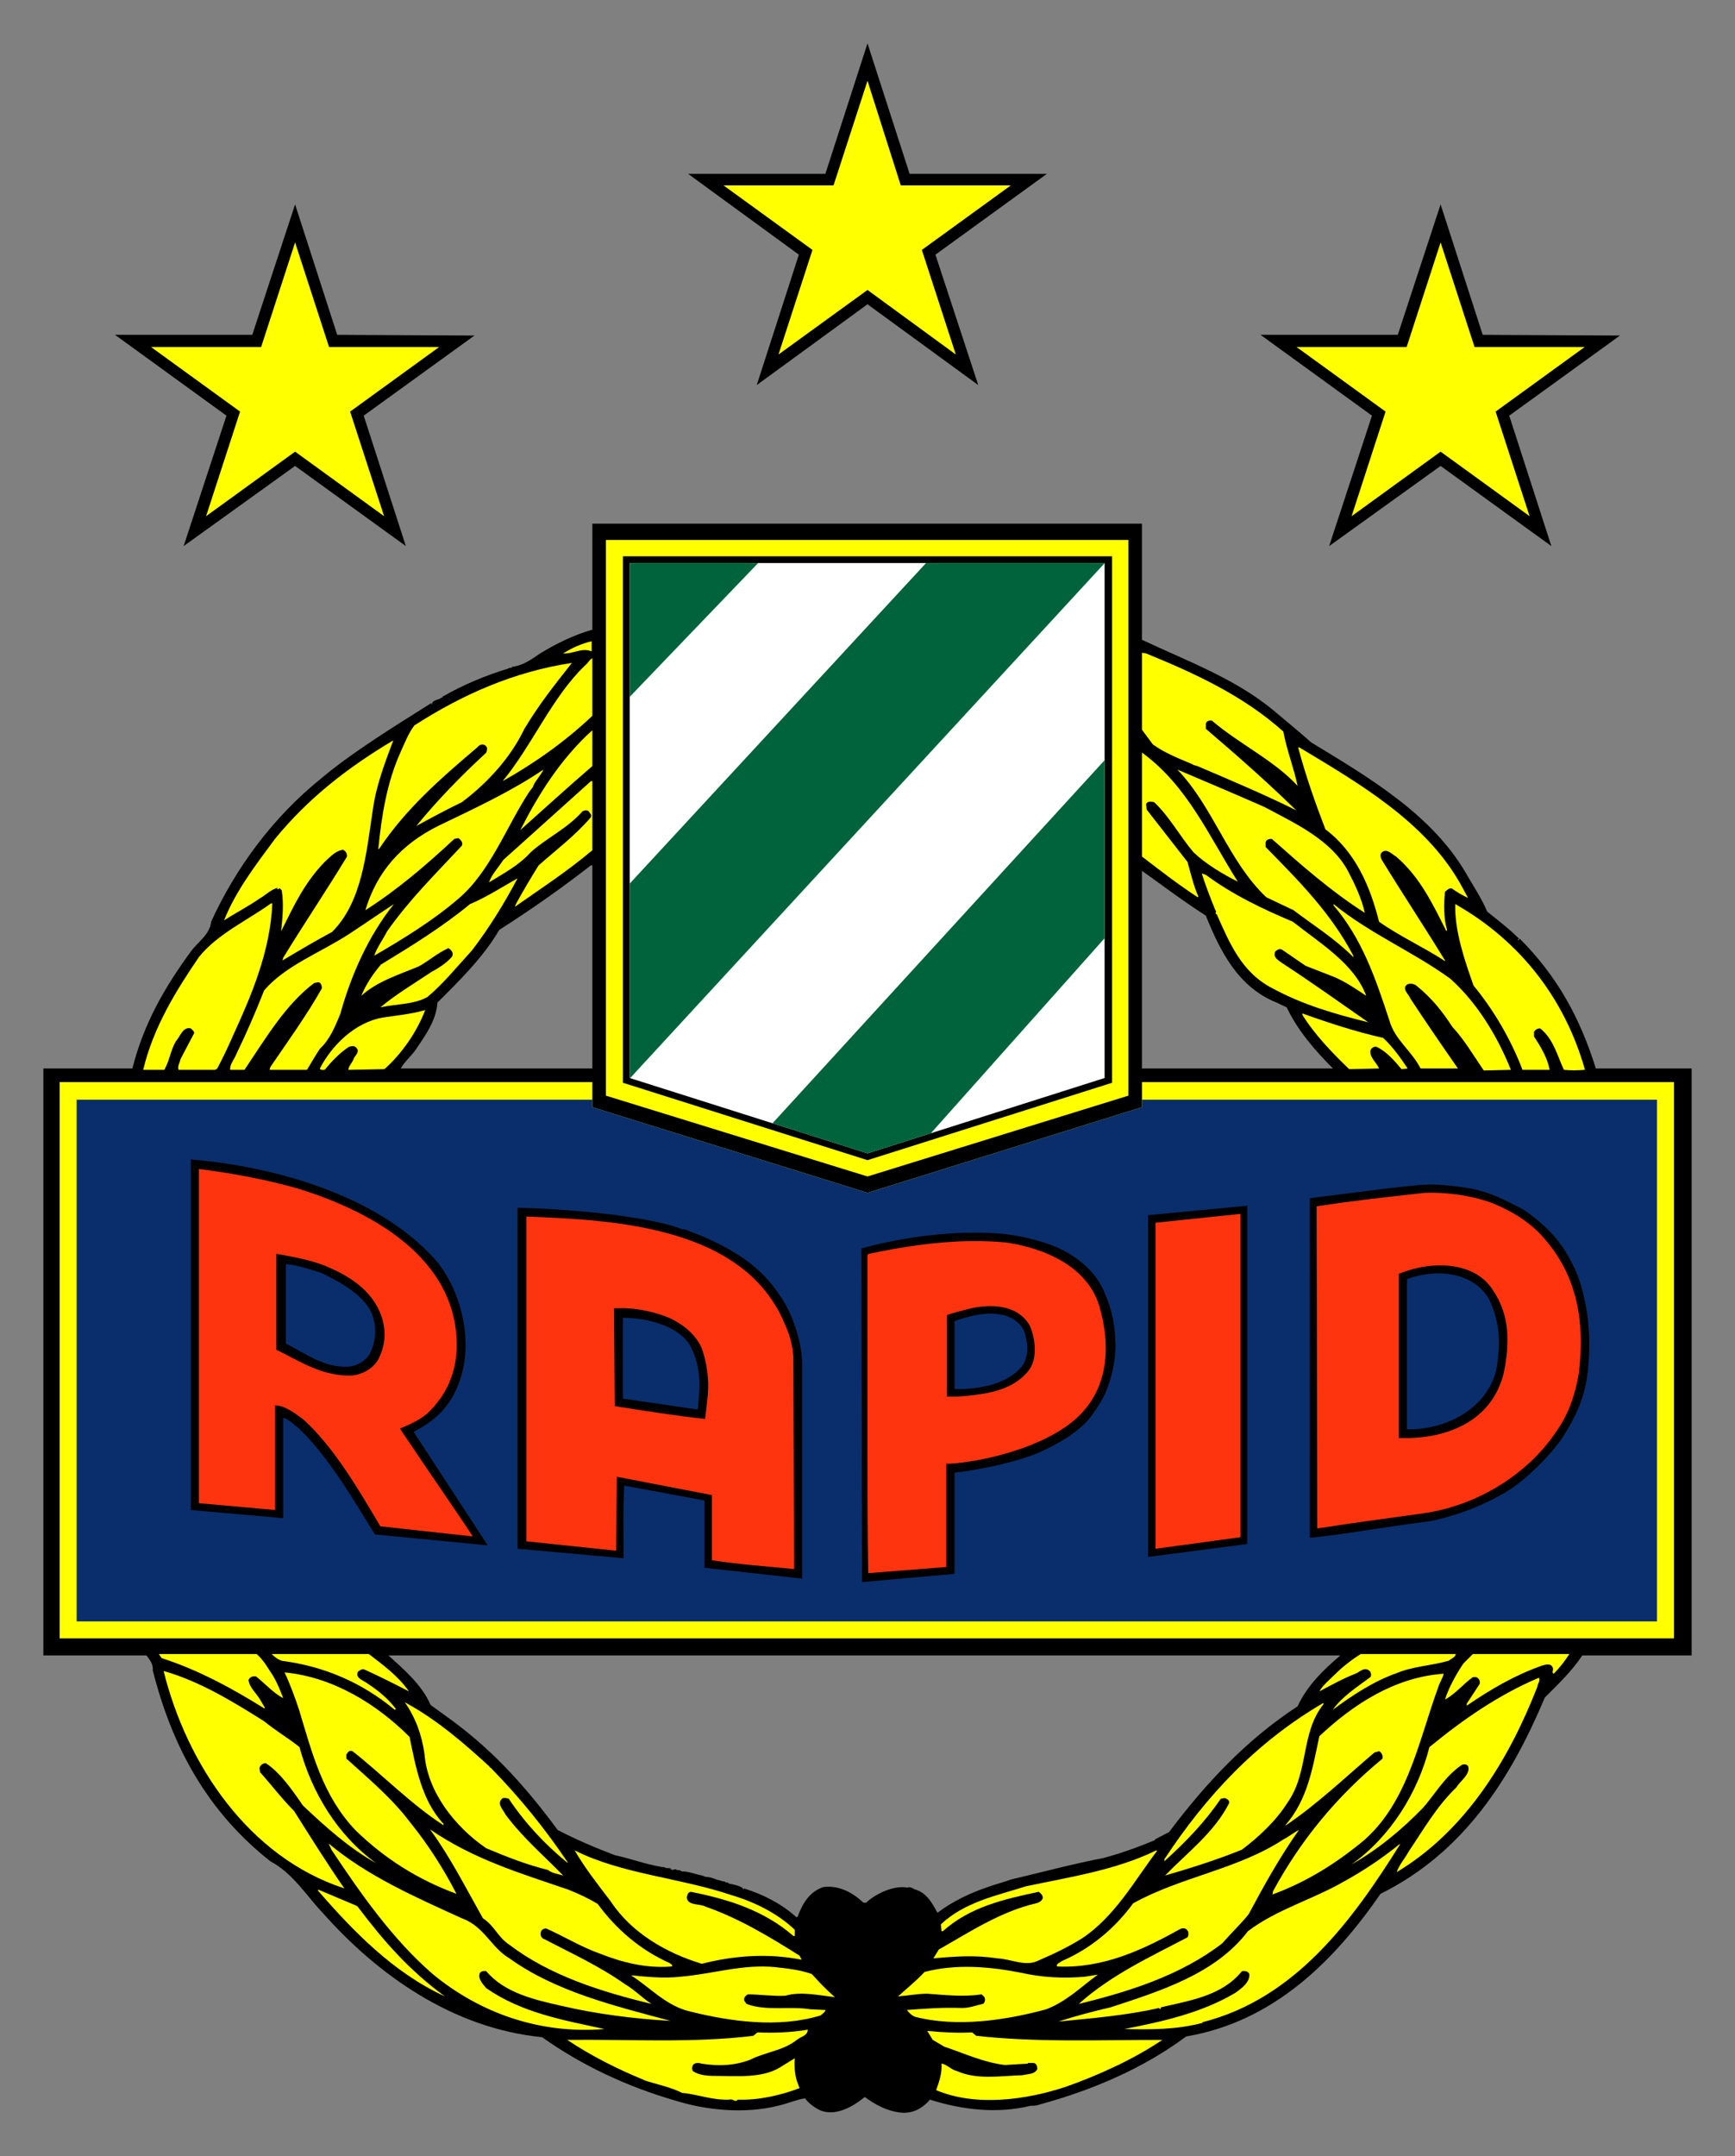
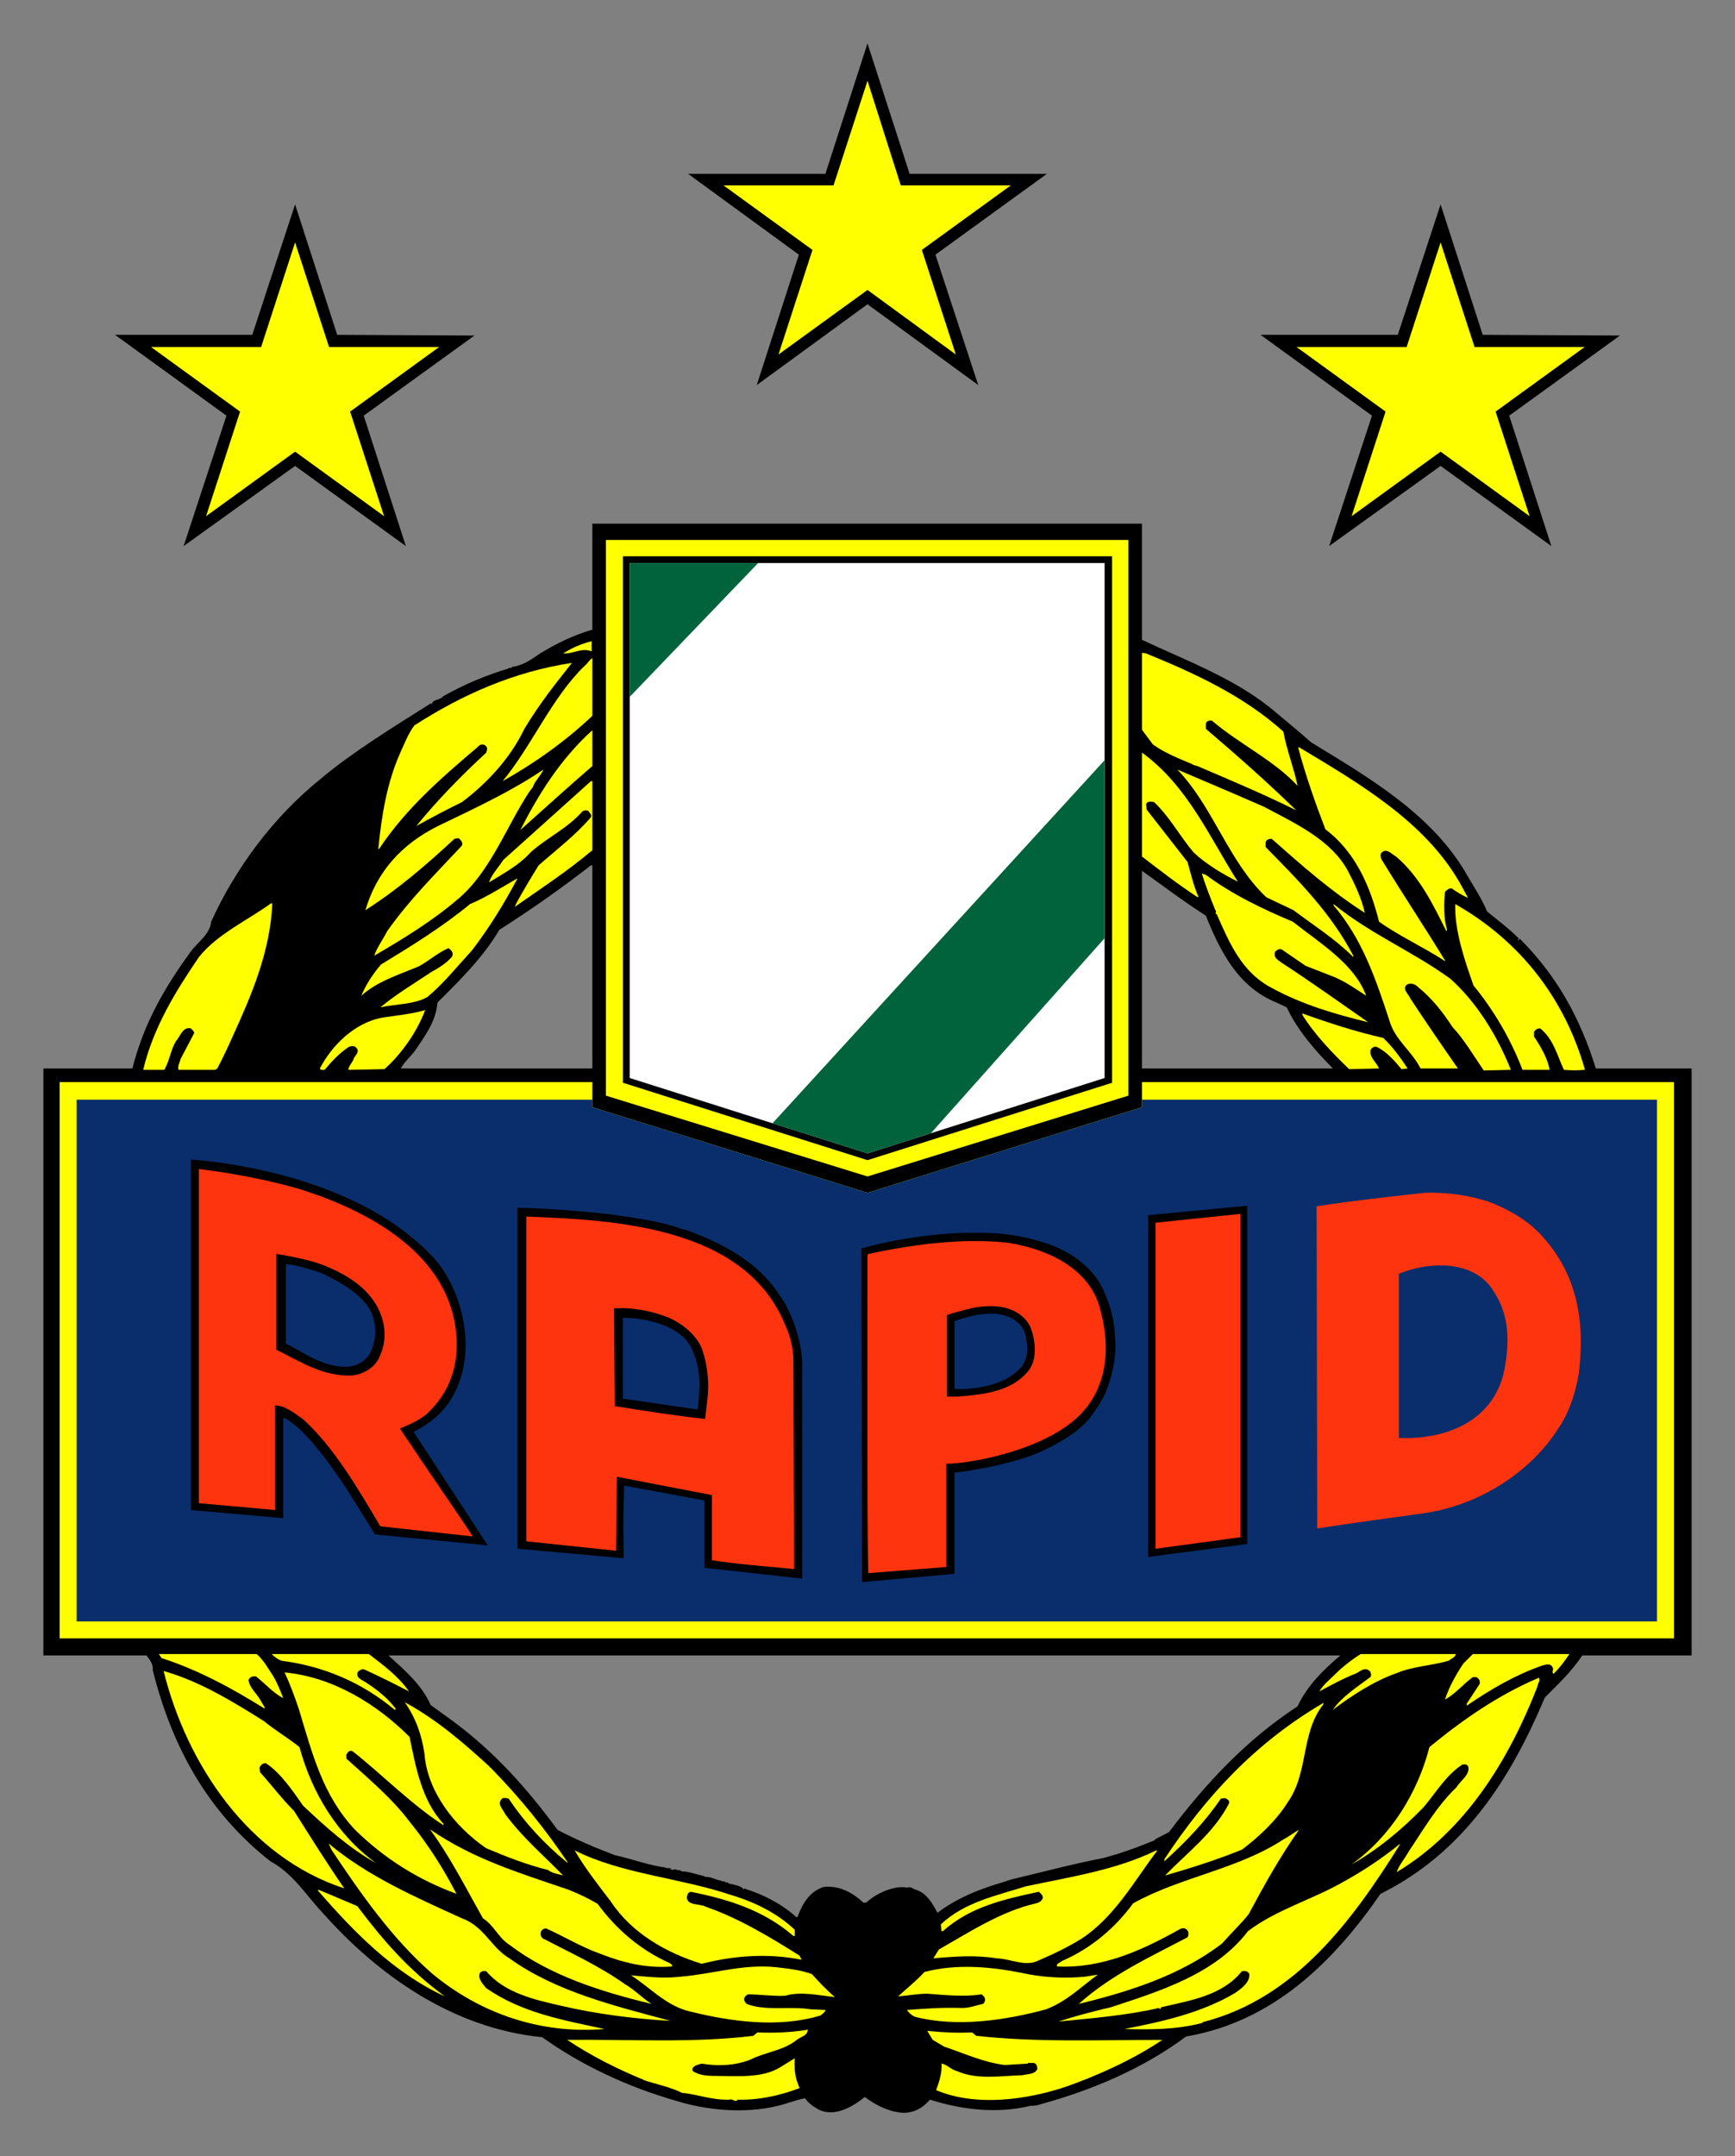
<svg xmlns="http://www.w3.org/2000/svg" version="1.1" width="400" height="497" id="svg3155">
  <rect width="100%" height="100%" fill="#808080" stroke="none" />
  <defs id="defs3462" />
  <g id="g4846">
    <path d="M 136.565,120.699 L 136.565,145.138 C 132.176,146.393 128.107,148.432 124.505,150.629 C 122.472,152.029 120.57,153.427 117.914,153.736 L 118.077,153.9 C 117.922,153.9 117.283,154.06 117.283,153.9 L 117.283,154.063 C 112.12,155.637 106.808,157.81 101.95,160.629 L 102.09,160.792 L 101.786,160.792 C 101.163,161.425 99.589,161.261 99.589,162.357 L 99.449,162.357 C 99.449,162.203 99.449,162.214 99.449,162.054 C 90.984,167.383 81.106,173.462 74.066,179.413 C 62.942,188.343 54.332,200.085 48.682,212.45 C 48.379,215.424 45.714,217.001 43.984,219.343 C 38.031,227.491 33.182,235.793 30.522,246.282 L 10,246.282 L 10,381.584 L 33.794,381.584 C 34.417,382.525 35.379,383.455 35.22,385.019 C 39.768,403.027 48.045,417.749 62.309,429.014 C 67.625,431.834 70.776,437.156 74.533,441.069 C 87.063,455.155 104.301,467.536 124.972,469.574 C 134.219,476.147 144.687,480.998 155.498,484.13 C 162.866,486.472 171.797,487.268 179.315,485.391 C 181.507,484.919 183.564,483.976 185.602,483.662 C 186.385,484.758 187.628,485.689 188.874,486.326 C 192.481,488.044 196.699,485.546 199.369,483.359 C 201.711,485.084 204.533,486.638 207.666,486.957 C 210.485,487.269 212.835,485.845 214.398,483.966 C 221.767,486.323 229.902,487.268 237.584,485.391 C 238.315,485.39 239.046,485.359 239.781,485.064 C 251.848,481.771 263.592,476.761 273.462,469.41 C 293.819,465.959 307.775,451.731 318.268,436.537 C 337.529,426.985 348.323,409.912 356.156,391.28 C 359.13,388.307 362.424,385.18 364.78,381.584 L 390,381.584 L 390,246.282 L 367.912,246.282 C 364.31,234.697 359.006,224.996 350.383,216.376 C 350.223,216.376 350.22,216.839 349.915,216.679 C 349.915,216.525 350.069,216.376 350.219,216.376 C 347.876,214.03 345.358,212.151 342.856,210.114 C 341.761,207.459 340.036,204.778 338.462,202.123 C 330.63,188.024 315.922,179.411 302.281,171.119 C 299.305,168.45 296.182,165.952 293.048,163.292 C 284.276,156.245 273.614,152.33 263.271,147.474 L 263.271,120.699 L 136.565,120.699 z M 136.238,199.46 L 136.565,199.46 L 136.565,246.282 L 92.39,246.282 C 93.167,244.867 94.571,243.631 95.662,242.216 C 97.855,238.924 100.533,235.488 100.851,231.095 C 105.863,226.095 111.342,220.757 115.109,214.343 C 122.468,209.636 129.188,204.933 136.238,199.46 z M 263.271,200.722 C 268.128,204.172 272.819,207.757 277.996,211.049 C 281.288,219.191 285.377,227.5 294.31,231.095 L 296.648,232.193 C 299.159,237.522 303.23,242.207 307.306,246.282 L 263.271,246.282 L 263.271,241.282 L 263.271,200.722 z M 89.562,381.584 L 309.012,381.584 C 304.947,385.026 301.336,388.616 299.149,393.313 C 287.401,400.991 277.996,411.014 269.535,422.285 L 266.263,423.99 L 266.263,424.154 C 262.501,425.723 258.582,427.143 254.506,428.243 C 247.312,429.642 239.626,431.679 233.05,433.242 C 231.331,433.865 229.439,434.349 227.721,434.971 C 223.949,436.227 219.58,438.247 216.127,440.906 C 214.881,438.556 213.474,436.066 210.658,435.439 L 210.798,435.439 C 210.484,435.284 209.705,434.793 209.232,435.112 C 206.253,434.489 202.03,436.383 199.673,438.57 L 199.065,438.57 C 196.554,436.223 193.421,434.508 189.809,434.971 C 186.53,436.072 184.968,438.886 183.873,441.864 C 183.873,441.864 183.545,441.849 183.545,442.004 L 183.545,441.864 C 180.252,438.886 176.023,436.675 171.485,435.275 C 171.326,435.275 171.794,435.587 171.321,435.439 L 171.181,435.275 L 171.321,435.275 C 170.538,434.643 168.985,434.336 168.049,434.177 C 167.89,433.863 167.574,433.873 167.254,433.873 C 167.095,433.564 166.469,433.696 166.156,433.546 L 166.483,433.546 C 164.663,433.243 164.288,432.649 162.556,432.612 C 162.242,432.303 160.841,432.136 160.523,431.981 C 159.9,431.822 158.487,431.373 157.391,431.373 L 157.227,431.373 C 156.755,431.055 156.611,431.046 155.988,431.046 C 155.988,430.732 155.367,430.886 155.054,431.046 L 154.422,430.742 L 154.89,430.742 C 154.598,430.605 153.936,430.58 153.464,430.579 C 153.315,430.26 152.535,430.434 152.225,430.275 C 148.619,429.642 145.342,428.393 141.731,427.612 C 137.192,425.883 133.11,424.163 128.572,421.817 C 121.522,412.26 114.161,403.954 104.451,396.748 C 102.882,395.647 100.85,394.11 99.285,393.009 C 97.248,388.318 93.16,384.866 89.562,381.584 z" id="path3159" style="fill:#000000" />
    <path d="M 131.853,152.799 C 127.788,157.969 124.495,162.043 120.897,167.994 C 117.605,174.882 112.123,180.679 106.479,184.907 C 102.882,186.625 99.44,188.508 95.986,190.385 C 100.844,184.434 106.33,178.796 112.123,173.467 C 112.274,172.845 112.433,172.531 112.123,172.068 C 111.491,171.276 110.554,171.59 110.086,172.222 C 101.621,179.419 93.645,186.312 87.372,195.709 L 87.213,195.709 C 87.995,187.726 89.251,180.36 92.23,173.627 C 93.167,171.59 94.108,169.089 95.524,167.212 C 106.479,160.164 118.387,154.837 131.853,152.799 z" id="path3175" style="fill:#ffff00" />
-     <path d="M 90.666,170.653 C 88.628,176.137 86.749,180.993 85.957,186.625 C 84.398,196.954 83.456,207.921 76.566,214.808 C 72.491,217.004 69.048,219.042 65.132,221.382 L 65.292,220.76 C 70.294,212.612 75.152,205.42 80.004,197.432 C 80.004,196.651 79.7,196.177 79.067,195.859 C 77.189,196.177 76.088,197.591 74.842,198.687 C 70.149,203.538 67.793,208.703 64.818,214.65 C 65.132,211.517 65.441,208.393 64.978,205.42 C 64.978,205.102 64.659,204.943 64.5,204.784 C 64.036,204.784 64.34,205.102 63.877,204.943 L 64.036,204.629 C 62.317,205.102 61.216,206.357 59.801,207.139 C 57.609,208.703 54.326,210.421 51.655,212.149 C 54.326,205.42 58.865,199.469 63.403,193.359 C 71.076,183.966 80.163,176.919 90.666,170.653 z" id="path3179" style="fill:#ffff00" />
    <path d="M 336.585,203.538 L 338.464,206.98 C 337.059,206.357 335.803,205.565 334.707,204.784 C 334.084,204.629 333.461,205.261 333.142,205.565 C 332.829,208.393 332.829,211.676 333.607,214.346 L 333.461,214.65 C 330.328,208.393 327.348,202.129 321.858,197.432 C 320.922,196.954 319.676,195.395 318.575,196.491 C 318.102,196.954 318.261,197.591 318.575,198.214 C 323.273,205.884 328.445,213.713 333.142,221.382 L 333.142,221.542 C 328.13,218.26 322.8,215.904 317.942,212.458 C 315.92,204.479 312.626,196.491 305.571,191.162 C 303.22,185.067 301.023,178.796 299.303,172.372 L 299.463,172.222 C 313.249,180.52 328.445,189.285 336.585,203.538 z" id="path3183" style="fill:#ffff00" />
    <path d="M 122.935,181.142 L 122.935,181.297 L 121.994,182.551 C 116.663,190.699 113.066,200.874 105.697,207.139 C 99.903,212.149 93.012,216.372 86.276,220.287 C 86.899,218.409 88.314,216.532 89.251,214.65 C 94.581,207.139 100.222,201.651 106.479,194.923 C 106.798,194.3 106.33,193.672 105.697,193.2 L 104.76,193.359 C 98.184,199.469 91.607,205.102 84.239,209.798 C 86.899,200.874 92.544,194.613 100.998,190.385 C 109.454,186.312 117.923,182.397 125.277,177.387 C 124.654,178.796 123.559,179.738 122.935,181.142 z" id="path3187" style="fill:#ffff00" />
    <path d="M 291.472,185.993 C 298.521,189.763 306.828,193.518 310.743,200.715 C 312.308,203.688 313.881,206.98 314.659,210.421 C 306.828,205.42 300.096,199.469 293.2,193.359 C 292.567,193.359 291.944,193.518 291.786,194.141 L 291.786,195.236 C 299.463,203.066 306.828,210.421 311.994,220.287 L 311.994,220.6 C 307.769,216.372 302.756,213.249 298.208,209.798 L 291.944,206.82 C 283.177,198.528 279.724,185.993 271.429,177.387 C 277.697,180.052 284.736,183.029 291.472,185.993 z" id="path3191" style="fill:#ffff00" />
    <path d="M 278.006,201.651 C 284.113,206.198 291.008,209.489 298.058,212.458 C 304.171,217.309 312.308,222.174 314.968,229.53 C 312.626,227.967 310.11,226.238 307.45,225.138 L 301.023,222.638 L 295.548,218.882 C 294.925,218.564 294.302,219.042 293.983,219.346 C 293.509,220.76 294.606,221.233 295.388,221.856 C 302.125,226.238 308.71,230.944 315.442,235.636 C 307.769,233.759 300.255,231.563 293.36,227.807 C 286.31,224.201 283.491,217.468 280.516,210.735 C 279.883,210.58 280.67,210.112 280.197,209.798 C 279.102,207.139 277.846,203.847 277.063,201.347 L 278.006,201.651 z" id="path3195" style="fill:#ffff00" />
    <path d="M 119.323,202.443 C 116.348,208.076 112.906,213.713 108.831,219.042 C 105.383,222.796 102.254,226.711 98.497,229.844 C 95.363,231.563 91.289,231.409 87.691,232.19 C 91.289,229.212 95.204,226.871 99.44,224.052 C 101.158,223.116 102.882,222.015 104.138,220.6 C 104.76,219.664 103.977,218.882 103.355,218.564 C 100.844,219.664 98.806,221.542 96.46,222.796 C 91.912,224.674 86.899,226.238 83.297,229.53 C 84.398,226.871 85.957,224.515 87.836,222.324 C 95.046,217.941 102.1,213.554 108.357,208.393 C 112.123,206.82 115.726,204.479 119.323,202.443 z" id="path3199" style="fill:#ffff00" />
    <path d="M 62.781,208.235 C 62.317,219.346 57.923,229.53 53.693,238.774 C 52.593,241.274 51.346,243.933 50.091,246.285 L 49.618,246.602 L 41.163,246.602 C 40.845,245.811 41.477,244.869 41.636,244.088 L 44.761,238.137 C 44.761,237.673 44.297,237.36 43.983,237.041 C 42.1,236.578 41.477,239.077 40.539,240.019 C 39.284,242.21 39.125,244.406 37.879,246.602 L 33.012,246.602 C 35.369,236.736 40.539,228.43 45.861,220.6 C 50.091,215.287 57.3,211.995 62.462,208.235 L 62.781,208.235 z" id="path3203" style="fill:#ffff00" />
-     <path d="M 90.815,208.393 C 85.021,215.59 80.946,224.674 78.444,233.759 C 77.189,236.736 76.088,239.55 73.747,241.747 C 72.809,243.152 71.709,245.029 70.772,246.602 L 62.158,246.602 L 62.317,245.965 C 66.378,240.019 70.772,233.918 74.209,227.807 C 74.209,227.334 74.064,226.552 73.432,226.398 L 72.491,226.552 C 65.915,231.409 61.216,239.391 56.364,246.602 L 53.07,246.602 C 52.911,245.348 54.007,244.246 54.475,242.992 C 56.827,238.137 58.865,233.445 60.902,228.271 C 65.915,222.479 73.747,219.664 80.482,215.287 C 84.079,212.931 87.213,210.735 90.815,208.393 z" id="path3207" style="fill:#ffff00" />
    <path d="M 365.412,246.602 C 363.534,246.747 362.12,246.747 360.555,246.602 C 358.996,243.31 358.203,239.55 355.079,237.041 C 354.447,237.041 353.967,237.36 353.664,237.832 L 353.664,238.918 C 355.224,241.274 356.797,243.933 357.261,246.602 L 351.003,246.602 C 348.333,239.55 344.258,232.663 339.719,227.175 C 337.682,221.382 335.34,214.65 335.499,208.393 C 350.685,217.004 360.863,230.466 365.412,246.602 z" id="path3211" style="fill:#ffff00" />
    <path d="M 334.388,225.616 C 340.501,231.089 345.209,238.774 348.333,246.602 L 342.076,246.747 C 339.719,243.31 337.522,239.55 334.866,236.736 C 332.519,233.126 330.168,230.152 326.716,227.334 C 326.252,226.871 325.311,226.552 324.528,226.871 C 322.959,227.807 324.837,229.212 325.151,230.152 C 328.753,235.636 332.519,241.114 336.122,246.285 L 327.498,246.285 C 325.47,242.21 321.554,239.71 320.299,235.163 C 317.165,225.616 314.027,216.372 307.45,208.703 L 307.45,208.393 C 315.92,215.287 325.774,219.346 334.388,225.616 z" id="path3215" style="fill:#ffff00" />
    <path d="M 98.024,232.822 C 96.146,237.832 92.544,242.992 88.628,246.443 L 80.323,246.602 C 80.323,245.662 81.264,245.029 81.578,243.933 C 81.898,243.31 82.984,242.37 82.201,241.588 C 81.737,240.955 81.105,241.114 80.482,241.274 C 78.285,242.683 76.407,244.721 74.842,246.602 C 74.529,246.602 73.906,246.747 73.747,246.285 C 76.407,241.114 81.737,235.636 88.314,234.54 C 91.289,234.067 94.89,233.759 98.024,232.822 z" id="path3219" style="fill:#ffff00" />
    <path d="M 318.884,239.237 C 321.08,241.274 322.959,243.933 324.528,246.285 L 323.119,246.443 C 321.554,244.566 319.676,242.37 317.32,241.274 C 316.697,241.114 315.92,241.747 315.92,242.37 C 315.92,243.933 317.32,244.869 317.942,246.285 L 311.052,246.443 C 307.136,242.683 303.07,238.455 300.255,233.918 L 300.255,233.599 C 306.353,235.796 312.626,237.832 318.884,239.237 z" id="path3223" style="fill:#ffff00" />
    <path d="M 335.644,381.254 C 335.499,382.036 334.548,382.355 333.925,382.818 C 330.168,383.914 325.774,384.073 322.018,385.647 C 316.697,387.524 311.685,390.806 307.296,394.098 C 309.332,391.12 312.78,388.928 315.92,386.583 C 316.223,386.269 316.064,385.647 315.92,385.328 C 314.659,383.914 313.404,385.488 312.467,385.796 C 309.647,386.892 306.828,388.46 304.171,389.865 C 305.098,388.306 306.353,387.365 307.769,385.951 C 309.487,384.232 311.685,382.514 313.722,381.254 C 320.922,381.254 328.29,381.254 335.644,381.254 z" id="path3227" style="fill:#ffff00" />
    <path d="M 59.178,381.254 C 60.902,382.818 61.684,384.392 62.94,386.269 C 63.877,387.829 64.659,389.707 65.292,391.439 C 62.94,390.184 61.216,388.147 59.024,386.424 C 58.242,386.269 57.609,386.583 57.3,387.206 C 57.45,388.928 59.024,390.184 59.96,391.743 L 61.061,393.625 L 60.902,393.78 C 53.384,389.083 45.552,384.855 37.247,382.196 L 36.624,381.254 L 59.178,381.254 z" id="path3231" style="fill:#ffff00" />
    <path d="M 85.021,381.254 C 88.314,383.76 91.912,386.424 94.267,389.865 C 90.975,388.147 87.532,386.424 84.079,384.855 C 83.456,384.546 82.984,385.014 82.52,385.328 C 81.898,386.733 83.456,387.206 84.398,387.829 C 87.058,389.562 89.41,391.439 91.289,393.939 L 90.975,394.098 C 83.456,387.829 74.687,384.073 64.978,382.818 C 64.036,382.514 63.254,381.876 62.621,381.254 L 85.021,381.254 z" id="path3235" style="fill:#ffff00" />
    <path d="M 361.81,381.254 C 360.714,382.978 359.458,384.546 358.203,385.796 C 357.58,385.488 358.362,384.855 357.893,384.232 C 357.421,383.292 356.165,383.76 355.542,383.914 C 349.269,386.11 343.635,389.402 338.16,393.157 L 338.16,392.685 L 341.134,388.147 C 341.284,387.365 340.975,386.892 340.352,386.583 L 339.56,386.583 C 337.368,388.147 335.499,390.488 333.142,391.743 C 334.084,388.77 335.803,385.796 337.368,383.45 L 339.56,381.254 L 361.81,381.254 z" id="path3239" style="fill:#ffff00" />
    <path d="M 60.902,396.758 C 63.563,398.949 66.537,400.672 69.048,402.71 C 71.868,413.193 77.821,423.059 86.749,429.488 C 80.323,425.877 75.152,421.181 69.83,416.171 C 67.479,412.73 64.659,408.656 61.366,406.464 C 60.584,406.305 59.96,406.938 59.801,407.56 L 59.96,408.502 C 62.621,411.475 64.978,414.607 67.793,417.426 C 71.549,423.377 75.465,429.632 79.381,435.28 C 57.3,428.074 43.041,406.624 37.72,385.169 C 46.021,387.524 53.693,392.221 60.902,396.758 z" id="path3243" style="fill:#ffff00" />
    <path d="M 94.422,400.354 C 95.828,407.247 97.242,415.076 102.254,420.405 L 102.254,420.719 C 94.89,416.012 87.691,408.656 81.264,403.646 C 80.482,403.332 80.163,403.964 79.859,404.428 L 79.859,405.364 C 84.871,409.911 90.352,414.453 94.581,420.085 C 98.647,425.095 102.254,430.734 105.234,436.526 C 96.306,433.243 88.628,428.387 81.898,421.813 C 74.37,413.831 72.027,404.269 68.893,393.939 C 67.952,391.12 66.856,388.147 65.601,385.488 C 76.88,386.583 86.899,392.843 94.422,400.354 z" id="path3247" style="fill:#ffff00" />
-     <path d="M 332.829,385.796 C 332.67,386.733 331.887,387.829 331.573,388.928 C 326.875,401.768 324.374,416.803 312.78,425.559 C 306.828,430.265 300.56,434.025 293.36,436.68 L 293.509,435.903 C 299.778,424.313 308.087,414.134 318.734,405.364 C 318.884,404.746 318.575,403.964 317.942,403.646 L 316.856,403.964 C 310.429,409.438 303.693,415.866 296.484,420.719 L 296.339,420.719 C 301.502,414.767 302.597,407.56 304.171,400.204 C 311.994,392.843 321.554,386.583 332.829,385.796 z" id="path3251" style="fill:#ffff00" />
    <path d="M 354.447,388.77 C 348.025,405.219 338.16,421.813 322.018,431.525 C 322.491,429.951 323.896,428.387 324.837,426.669 C 328.13,421.813 331.105,416.485 335.803,411.947 C 336.585,410.538 339.096,408.975 338.464,407.097 C 338.16,406.624 337.522,406.624 337.059,406.778 C 333.142,409.438 331.105,413.193 328.13,416.644 C 323.273,421.658 317.638,426.352 311.525,429.792 C 320.602,423.377 326.875,413.193 329.546,402.71 C 337.368,396.29 345.514,390.647 354.76,386.733 C 355.224,387.365 354.447,388.147 354.447,388.77 z" id="path3255" style="fill:#ffff00" />
    <path d="M 112.906,407.247 C 112.746,407.401 113.215,407.401 113.37,407.72 C 119.956,414.453 125.755,421.658 130.917,429.329 L 130.767,429.329 C 125.596,425.095 121.057,420.245 117.286,414.607 C 116.822,414.453 116.039,414.294 115.726,414.607 C 114.471,415.866 116.039,417.112 116.508,418.208 C 120.579,423.696 125.437,427.765 129.826,432.303 C 128.888,431.989 127.315,431.83 126.378,431.048 C 121.361,429.792 116.982,428.074 112.123,426.037 C 104.76,421.022 98.497,412.879 97.865,404.269 C 97.242,399.89 95.828,395.976 93.326,392.375 C 100.844,396.439 107.271,402.082 112.906,407.247 z" id="path3259" style="fill:#ffff00" />
    <path d="M 305.098,392.843 C 299.778,399.572 301.815,408.502 296.802,415.549 C 294.143,419.777 290.067,423.537 286.31,426.352 C 280.516,428.697 274.562,430.584 268.609,432.303 C 273.78,426.974 279.883,422.435 283.331,415.707 C 283.64,414.927 282.698,414.607 282.395,414.453 L 281.443,414.607 C 277.846,419.926 273.307,424.633 268.449,429.009 L 268.449,428.547 C 278.16,413.831 289.594,401.609 305.098,392.525 L 305.098,392.843 z" id="path3263" style="fill:#ffff00" />
    <path d="M 131.071,435.584 C 133.428,436.526 135.779,437.622 137.808,438.876 C 142.042,444.668 147.677,449.524 154.413,452.498 C 154.567,452.656 155.199,452.976 154.885,453.279 C 148.932,453.757 143.451,452.342 138.28,450.306 C 133.891,448.742 130.135,446.392 125.91,444.509 C 125.277,444.509 124.814,444.828 124.654,445.45 C 124.495,446.241 124.963,446.864 125.596,447.024 C 131.55,450.157 138.126,453.13 144.075,457.353 C 146.271,458.608 147.991,460.486 150.187,461.9 C 138.44,459.071 126.692,455.316 117.445,448.279 C 114.784,446.546 114.007,443.892 111.336,442.168 C 107.271,434.962 103.819,428.074 99.12,421.658 C 109.149,428.547 119.642,431.68 131.071,435.584 z" id="path3267" style="fill:#ffff00" />
    <path d="M 299.463,421.813 C 295.229,427.765 291.472,434.498 287.87,441.232 C 285.992,443.573 283.954,445.45 281.761,447.96 C 272.206,455.316 260.304,459.071 248.71,461.9 C 256.229,455.157 265.156,451.093 273.78,446.546 C 274.089,446.082 274.089,445.136 273.621,444.828 C 273.148,444.205 272.206,444.509 271.743,444.828 C 263.278,449.524 254.2,453.757 243.699,453.279 C 243.379,452.656 244.481,452.342 244.794,452.025 C 251.37,449.206 257.02,444.509 261.241,438.717 C 272.206,432.612 285.369,430.888 295.861,424 C 297.117,423.377 298.208,422.435 299.463,421.813 z" id="path3271" style="fill:#ffff00" />
    <path d="M 106.479,442.168 C 111.651,444.046 113.215,448.902 117.445,451.402 C 128.097,459.071 141.724,462.363 154.567,465.814 C 146.271,465.341 137.502,464.241 129.512,462.363 C 123.239,460.958 116.348,459.39 112.123,454.375 C 111.491,454.22 110.714,454.375 110.554,455.012 C 110.245,456.257 111.336,457.353 112.123,458.294 C 120.265,463.937 129.826,465.655 139.381,467.692 C 124.34,468.937 110.554,463.937 99.743,455.012 C 90.352,446.864 82.984,436.217 76.407,426.352 L 75.784,424.941 C 84.712,432.452 95.828,437.317 106.479,442.168 z" id="path3275" style="fill:#ffff00" />
    <path d="M 322.8,425.095 C 311.994,442.327 298.84,460.645 277.223,466.123 L 277.223,466.278 C 271.269,467.852 265.156,467.852 259.203,467.692 C 268.135,465.964 277.063,463.937 284.736,459.39 C 286.31,458.294 288.189,456.89 288.029,455.012 C 287.715,454.375 287.093,454.22 286.31,454.375 C 281.761,460.022 274.402,461.109 267.667,462.682 L 267.512,463.145 L 267.194,462.841 C 259.681,464.56 252.004,465.182 244.016,465.964 C 247.933,464.709 252.004,463.618 256.069,462.682 C 267.512,458.922 280.197,455.012 287.715,445.136 C 294.302,440.131 302.756,437.781 309.806,433.707 C 314.345,431.207 318.575,428.387 322.65,425.095 L 322.8,425.095 z" id="path3279" style="fill:#ffff00" />
    <path d="M 168.671,436.84 C 173.992,438.413 179.323,441.072 183.24,444.828 L 183.24,446.241 L 182.92,446.241 C 176.03,440.29 167.89,437.781 159.265,436.062 C 158.484,436.217 158.484,436.84 158.329,437.317 C 158.484,439.354 161.303,438.717 162.718,439.508 C 170.39,442.168 177.599,446.546 184.335,450.779 L 184.798,451.72 C 176.967,450.157 169.135,450.779 161.776,452.656 C 153.63,450.157 145.639,445.61 140.781,438.253 C 137.808,434.339 134.833,430.584 132.486,426.511 C 143.297,431.989 156.605,432.771 168.671,436.84 z" id="path3283" style="fill:#ffff00" />
    <path d="M 266.73,426.669 C 261.714,433.243 257.02,441.854 249.343,446.864 C 246.358,448.742 242.756,450.465 239.463,451.874 C 236.489,453.438 233.205,451.561 229.913,451.402 C 224.91,450.62 220.361,450.939 215.189,451.402 L 216.445,449.365 C 223.336,445.45 230.695,440.599 238.84,438.717 C 239.622,438.563 240.256,438.095 240.415,437.472 C 240.415,436.84 239.942,436.376 239.463,436.062 C 231.486,437.781 223.655,439.508 217.382,445.136 L 217.068,445.136 L 216.909,443.573 C 222.399,438.413 229.598,436.999 236.489,434.802 C 246.832,432.612 257.325,431.048 266.571,426.511 L 266.73,426.669 z" id="path3287" style="fill:#ffff00" />
    <path d="M 82.361,439.354 C 88.628,447.646 94.267,454.071 102.563,460.172 C 90.666,454.694 81.419,445.136 73.273,435.744 L 73.432,435.584 L 82.361,439.354 z" id="path3291" style="fill:#ffff00" />
    <path d="M 187.155,455.012 C 188.715,456.73 190.448,458.608 192.481,460.326 C 189.188,460.022 184.649,458.922 181.043,460.022 C 178.382,460.172 175.089,459.704 172.427,459.704 C 171.805,460.022 171.332,460.645 171.646,461.267 L 172.114,461.9 C 176.504,463.618 181.979,462.363 186.836,463.145 L 190.289,463.305 C 190.289,463.778 189.507,464.241 189.188,464.56 C 179.477,467.532 168.353,465.964 158.961,463.618 C 153.63,462.363 149.873,458.135 145.49,455.316 C 149.091,455.63 152.848,456.098 156.923,455.63 C 164.282,455.012 171.332,452.656 178.845,453.438 C 181.675,453.757 184.495,454.071 187.155,455.012 z" id="path3295" style="fill:#ffff00" />
    <path d="M 250.125,455.63 L 253.104,455.157 C 249.179,457.986 246.049,461.267 241.197,463.145 C 231.949,465.655 220.675,467.378 210.965,464.877 C 210.173,464.56 209.55,463.937 209.086,463.305 C 213.312,462.986 217.382,462.682 221.776,462.841 C 223.655,462.841 225.06,462.204 226.628,461.9 C 227.092,461.586 227.251,460.804 226.937,460.326 L 226.315,459.704 C 222.08,460.326 218.015,459.863 213.784,459.549 C 211.588,459.549 209.086,460.022 207.05,460.172 C 209.086,458.294 211.115,456.73 213.153,454.534 C 220.361,452.656 228.034,453.279 235.244,454.694 C 240.101,455.789 245.113,456.098 250.125,455.63 z" id="path3299" style="fill:#ffff00" />
-     <path d="M 186.214,467.852 C 186.214,469.256 184.649,469.415 183.703,470.192 C 180.578,472.708 176.344,473.01 173.05,474.73 C 169.454,476.143 165.538,476.302 161.776,475.671 C 161.153,475.52 160.521,475.362 159.898,475.831 C 159.584,476.143 159.424,476.925 159.743,477.398 C 161.153,478.34 163.032,478.499 164.756,478.499 C 169.767,478.499 175.721,479.122 179.946,476.462 L 183.24,474.426 C 183.08,476.143 183.24,478.499 183.863,480.058 L 184.335,481.313 C 179.797,483.036 174.784,484.131 170.076,483.972 C 169.454,484.754 168.985,483.659 168.199,483.972 C 164.123,484.131 160.839,482.717 157.237,482.413 C 154.885,481.155 151.129,480.378 148.309,479.435 L 148.469,479.435 C 142.356,476.925 136.402,473.952 130.767,470.192 C 145.016,470.033 159.743,470.974 173.684,469.256 L 174.626,468.474 C 178.541,468.634 182.457,468.474 186.214,467.852 z" id="path3303" style="fill:#ffff00" />
+     <path d="M 186.214,467.852 C 186.214,469.256 184.649,469.415 183.703,470.192 C 180.578,472.708 176.344,473.01 173.05,474.73 C 169.454,476.143 165.538,476.302 161.776,475.671 C 159.584,476.143 159.424,476.925 159.743,477.398 C 161.153,478.34 163.032,478.499 164.756,478.499 C 169.767,478.499 175.721,479.122 179.946,476.462 L 183.24,474.426 C 183.08,476.143 183.24,478.499 183.863,480.058 L 184.335,481.313 C 179.797,483.036 174.784,484.131 170.076,483.972 C 169.454,484.754 168.985,483.659 168.199,483.972 C 164.123,484.131 160.839,482.717 157.237,482.413 C 154.885,481.155 151.129,480.378 148.309,479.435 L 148.469,479.435 C 142.356,476.925 136.402,473.952 130.767,470.192 C 145.016,470.033 159.743,470.974 173.684,469.256 L 174.626,468.474 C 178.541,468.634 182.457,468.474 186.214,467.852 z" id="path3303" style="fill:#ffff00" />
    <path d="M 224.118,468.474 L 225.06,469.256 C 238.999,470.815 253.408,470.192 267.976,470.192 C 261.241,474.73 253.249,478.34 245.736,480.999 C 236.808,483.972 225.06,485.691 215.823,481.78 C 216.445,480.058 217.227,477.862 217.068,475.671 C 218.324,475.831 219.261,477.084 220.675,477.398 C 225.215,479.435 230.545,478.499 235.707,478.34 C 236.962,478.021 238.536,478.18 239.159,476.925 C 239.159,476.143 238.84,475.52 238.217,475.52 L 236.962,475.52 L 236.962,475.671 L 231.646,475.985 C 226.628,475.362 222.399,473.325 217.702,471.765 L 215.041,470.192 L 213.784,468.155 L 214.09,468.155 C 217.382,468.474 220.675,468.634 224.118,468.474 z" id="path3307" style="fill:#ffff00" />
    <path d="M 199.999,70.132 L 174.466,88.763 L 184.177,58.702 L 158.642,40.071 L 190.289,40.071 L 199.999,10 L 209.709,40.071 L 241.356,40.071 L 215.663,58.702 L 225.533,88.763 L 199.999,70.132 z" id="path3311" style="fill:#000000" />
    <path d="M 332.127,107.399 L 306.434,125.871 L 316.304,95.81 L 290.611,77.178 L 322.258,77.178 L 332.127,47.108 L 341.837,77.178 L 373.483,77.338 L 347.949,95.81 L 357.661,125.871 L 332.127,107.399 z" id="path3315" style="fill:#000000" />
    <path d="M 68.032,107.399 L 42.339,125.871 L 52.209,95.81 L 26.516,77.178 L 58.162,77.178 L 68.032,47.108 L 77.742,77.178 L 109.389,77.338 L 83.855,95.81 L 93.565,125.871 L 68.032,107.399 z" id="path3319" style="fill:#000000" />
    <path d="M 220.361,81.716 L 199.999,66.84 L 179.477,81.716 L 187.31,57.606 L 166.793,42.73 L 192.168,42.73 L 199.999,18.616 L 207.673,42.73 L 233.046,42.73 L 212.53,57.606 L 220.361,81.716 z" id="path3323" style="fill:#ffff00;fill-opacity:1" />
    <path d="M 352.644,118.984 L 332.127,104.107 L 311.606,118.984 L 319.437,94.873 L 298.921,79.993 L 324.294,79.993 L 332.127,55.878 L 339.959,79.993 L 365.333,79.993 L 344.812,94.873 L 352.644,118.984 z" id="path3327" style="fill:#ffff00;fill-opacity:1" />
    <path d="M 88.553,118.984 L 68.032,104.107 L 47.51,118.984 L 55.343,94.873 L 34.825,79.993 L 60.201,79.993 L 68.032,55.878 L 75.864,79.993 L 101.238,79.993 L 80.721,94.873 L 88.553,118.984 z" id="path3331" style="fill:#ffff00;fill-opacity:1" />
    <path d="M 263.278,249.417 L 263.278,255.209 L 199.999,274.94 L 136.561,255.209 L 136.561,249.417 L 13.751,249.417 L 13.751,377.658 L 385.928,377.658 L 385.928,249.417 L 263.278,249.417 z" id="path3335" style="fill:#ffff00" />
    <path d="M 263.278,253.481 L 263.278,255.209 L 199.999,274.94 L 136.561,255.209 L 136.561,253.481 L 17.667,253.481 L 17.667,373.734 L 382.012,373.734 L 382.012,253.481 L 263.278,253.481 z" id="path3339" style="fill:#0a2e6b;fill-opacity:1" />
    <path d="M 43.984,267.263 L 43.984,348.056 L 65.301,349.949 L 65.301,326.772 C 66.546,327.236 67.636,328.172 68.737,329.108 C 75.467,335.379 81.414,345.54 86.43,353.687 L 112.444,356.211 L 95.359,330.043 C 100.217,327.542 103.979,324.261 106.017,318.15 C 109.614,307.821 105.384,295.144 99.122,289.038 C 84.559,274.012 59.803,268.517 43.984,267.263 z M 65.908,291.375 C 68.409,291.534 71.55,292.615 74.066,293.407 C 77.663,295.126 83.781,298.276 85.659,302.66 C 87.064,306.106 86.601,309.374 85.191,312.192 C 84.09,313.766 82.367,314.869 80.33,315.019 C 74.694,315.333 70.288,311.888 65.908,309.692 L 65.908,291.375 z" id="path3343" style="fill:#000000;fill-opacity:1" />
-     <path d="M 330.352,273.034 C 329.889,273.026 329.459,273.038 329.066,273.057 C 325.772,273.057 310.905,275.093 301.977,276.188 L 301.977,354.482 C 306.052,354.019 309.977,353.539 313.734,352.916 L 323.27,351.491 L 330.165,350.556 C 337.679,348.838 342.389,346.65 347.087,343.991 C 351.794,341.177 357.411,335.528 360.386,331.141 C 363.525,326.131 365.097,322.375 365.879,317.519 C 366.511,313.142 366.822,305.78 365.248,299.365 C 364.784,297.01 364.163,295.13 363.542,293.571 C 363.064,292.316 361.645,289.514 360.386,287.637 C 359.609,286.535 359.463,286.369 358.049,284.646 C 356.171,282.455 351.628,278.861 350.686,278.548 C 347.08,276.67 344.1,275.097 340.028,274.155 C 338.246,273.75 333.591,273.089 330.352,273.034 z M 332.105,293.524 C 336.496,293.64 340.713,295.286 343.16,299.202 C 345.98,304.834 345.989,310.166 344.89,316.118 C 342.697,324.096 334.861,328.813 326.402,329.435 L 324.368,329.435 L 324.368,294.833 C 326.775,293.953 329.47,293.455 332.105,293.524 z" id="path3347" style="fill:#000000;fill-opacity:1" />
    <path d="M 287.555,355.89 L 264.692,358.868 L 264.692,280.1 L 287.555,277.919 L 287.555,355.89 z" id="path3351" style="fill:#000000;fill-opacity:1" />
    <path d="M 119.316,278.384 L 119.316,356.982 L 143.764,359.178 C 143.764,353.695 143.618,348.058 143.928,342.426 L 162.393,345.86 L 162.393,361.374 L 184.948,363.874 L 184.948,314.552 C 184.948,309.537 182.621,302.346 179.642,298.431 C 174.63,290.602 166.009,286.362 157.858,283.384 L 157.695,283.384 C 157.072,283.384 156.616,283.076 156.152,282.917 C 151.295,281.353 146.27,280.736 141.1,279.95 C 134.209,279.168 126.844,278.544 119.316,278.384 z M 143.601,303.758 L 144.232,303.758 C 150.494,303.917 157.387,306.253 159.424,310.79 C 161.622,315.327 161.473,319.573 160.85,324.902 L 143.601,322.379 L 143.601,303.758 z" id="path3355" style="fill:#000000;fill-opacity:1" />
    <path d="M 224.775,284.132 C 223.959,284.134 223.109,284.159 222.228,284.179 C 215.178,284.338 206.406,285.58 198.574,287.777 L 198.738,364.668 L 220.054,362.776 L 220.054,339.458 C 226.789,338.673 235.079,336.789 239.617,334.762 C 244.166,332.725 248.4,330.212 251.07,327.075 C 252.316,325.516 254.345,322.538 255.137,320.346 C 256.064,318 257.171,314.247 257.171,310.019 C 257.016,305.787 256.704,302.652 254.506,297.636 C 252.006,291.844 246.22,288.093 240.576,286.375 C 234.821,284.593 230.488,284.114 224.775,284.132 z M 227.884,302.8 C 231.092,302.694 234.298,303.552 236.018,306.562 C 236.954,309.231 237.429,312.518 235.55,315.019 C 232.257,318.784 227.259,319.874 222.088,320.183 L 220.054,320.183 L 220.054,304.529 C 221.154,304.065 222.552,303.744 223.654,303.431 C 224.972,303.09 226.426,302.848 227.884,302.8 z" id="path3359" style="fill:#000000;fill-opacity:1" />
    <path d="M 45.854,269.459 L 45.854,346.491 L 63.408,348.056 L 63.408,323.945 C 65.759,323.945 68.266,325.984 69.999,327.239 C 77.048,333.662 82.676,343.367 87.692,351.818 L 108.985,354.155 C 108.203,352.75 96.764,336.159 95.359,333.968 C 94.262,332.245 93.164,330.846 92.227,329.272 C 94.578,328.331 97.254,327.07 98.818,325.51 C 104.463,320.032 106.174,312.993 104.918,305.323 C 102.104,288.252 84.403,279.015 69.835,274.319 C 66.383,273.223 57.443,270.873 45.854,269.459 z M 63.711,289.038 C 63.871,289.038 69.673,289.957 73.435,291.211 C 79.07,293.248 85.018,296.54 87.529,302.333 C 89.248,306.396 88.94,310.176 87.061,313.618 C 85.806,315.495 83.775,316.734 81.265,317.052 C 74.37,317.356 69.192,313.778 63.711,311.118 L 63.711,289.038 z" id="path3363" style="fill:#fe340f;fill-opacity:1" />
    <path d="M 330.469,274.926 C 329.803,274.917 329.12,274.93 328.435,274.95 C 319.971,275.881 311.535,276.812 303.543,278.057 L 303.683,352.285 L 303.847,352.285 C 311.988,351.03 319.977,349.947 327.968,348.851 C 341.434,346.973 353.05,338.983 359.147,329.435 C 361.663,325.835 363.204,321.282 363.986,316.585 C 365.402,305.001 363.843,294.033 355.548,284.95 C 354.766,284.008 354.138,283.549 353.515,282.917 C 350.381,280.258 346.916,278.387 343.16,276.982 C 339.32,275.745 335.13,274.989 330.469,274.926 z M 331.544,291.679 C 336.657,291.557 341.621,293.189 344.259,297.496 C 348.025,303.129 348.179,309.382 346.62,316.748 C 343.8,327.555 333.917,331.149 325.303,331.468 L 322.498,331.468 L 322.498,293.571 L 322.639,293.571 C 325.339,292.454 328.476,291.751 331.544,291.679 z" id="path3367" style="fill:#fe340f;fill-opacity:1" />
    <path d="M 285.992,354.331 L 266.412,356.99 L 266.412,281.833 L 285.992,279.796 L 285.992,354.331 z" id="path3371" style="fill:#fe340f;fill-opacity:1" />
    <path d="M 121.349,280.417 L 121.349,355.276 L 142.035,357.449 L 142.198,340.393 L 164.122,344.622 L 164.122,359.645 C 170.389,360.587 176.661,361.055 183.078,361.678 L 182.914,313.618 C 182.914,311.117 182.299,308.124 181.044,305.463 C 171.807,282.609 141.562,281.199 121.349,280.417 z M 143.951,301.538 C 147.078,301.612 150.963,302.394 154.259,303.758 C 157.702,305.331 160.53,307.817 161.785,310.79 C 162.567,312.986 163.029,315.324 163.187,317.519 C 163.497,320.811 162.875,323.952 162.556,327.075 C 155.506,326.293 148.625,325.204 141.731,324.108 L 141.567,301.562 L 142.666,301.562 C 143.077,301.543 143.505,301.528 143.951,301.538 z" id="path3375" style="fill:#fe340f;fill-opacity:1" />
    <path d="M 223.817,286.071 C 215.845,286.172 207.913,287.39 200.164,289.038 L 200,289.342 L 200,334.272 C 200,343.042 200.004,352.587 200.164,362.612 L 218.021,361.211 L 218.161,361.211 L 218.161,337.402 C 222.859,337.402 238.529,334.894 247.447,327.543 C 255.912,320.491 256.068,309.86 253.408,300.931 C 250.588,291.847 240.721,287.63 231.787,286.375 C 229.126,286.139 226.475,286.038 223.817,286.071 z M 227.791,301.071 C 231.646,300.961 235.505,302.08 237.444,305.627 C 238.69,308.606 239.313,313.14 237.117,315.954 C 233.36,320.651 227.083,321.439 220.825,321.912 L 218.325,321.912 L 218.325,303.127 C 219.58,302.654 221.463,302.184 222.719,301.865 C 224.287,301.426 226.038,301.121 227.791,301.071 z" id="path3379" style="fill:#fe340f;fill-opacity:1" />
    <path d="M 136.402,150.14 L 136.402,147.798 C 133.891,148.421 131.853,149.358 129.826,150.618 C 132.173,150.772 134.051,149.203 136.402,150.14 z" id="path3415" style="fill:#ffff00" />
    <path d="M 265.789,171.59 C 268.609,173.627 271.892,174.882 274.867,176.137 C 275.185,176.445 275.808,176.445 276.122,176.605 C 283.799,179.897 291.632,183.179 298.84,186.785 C 292.264,180.36 285.519,174.409 278.006,167.994 L 278.006,166.893 C 278.006,166.276 278.783,165.957 279.415,166.116 C 285.837,171.59 293.669,175.201 299.155,181.142 C 298.362,177.237 296.644,172.845 295.861,168.617 C 286.615,160.324 275.345,155.155 264.219,150.618 L 263.278,150.458 L 263.278,168.208 L 265.789,171.59 z" id="path3419" style="fill:#ffff00" />
    <path d="M 134.833,153.432 C 127.315,160.629 122.616,171.909 115.885,180.052 C 123.339,175.856 130.336,170.889 136.561,164.999 L 136.561,151.704 C 135.929,152.018 135.465,152.958 134.833,153.432 z" id="path3423" style="fill:#ffff00" />
    <path d="M 276.122,206.82 L 276.281,206.666 C 275.185,204.165 274.562,201.506 273.78,198.687 L 264.374,186.625 L 264.219,185.37 C 264.533,184.588 265.475,184.748 266.098,184.907 C 269.704,188.349 271.892,192.577 275.185,196.491 C 278.006,199.151 281.921,201.506 285.369,203.224 C 278.628,192.577 273.78,181.142 263.278,173.467 L 263.278,197.432 C 267.354,200.565 271.583,203.847 276.122,206.82 z" id="path3427" style="fill:#ffff00" />
    <path d="M 136.243,180.052 L 116.039,198.214 C 114.945,199.933 113.37,201.506 112.746,203.383 C 116.039,201.347 119.642,199.469 122.303,196.491 C 125.91,193.2 130.767,191.008 134.21,187.093 C 134.524,186.785 135.465,186.625 135.779,187.093 C 136.088,187.567 136.402,187.726 136.243,188.349 C 132.645,192.577 128.256,195.859 124.181,199.469 C 122.303,202.443 120.579,205.42 119.019,208.235 L 118.7,209.016 C 124.911,204.666 130.669,200.933 136.561,195.982 L 136.561,180.052 L 136.243,180.052 z" id="path3431" style="fill:#ffff00" />
    <path d="M 136.402,168.457 C 129.193,175.041 124.181,183.029 119.956,191.322 C 125.546,186.356 130.974,181.387 136.561,176.576 L 136.561,168.38 L 136.402,168.457 z" id="path3435" style="fill:#ffff00" />
    <path d="M 139.686,124.457 L 260.144,124.457 L 260.144,252.549 L 199.999,271.176 L 139.686,252.549 L 139.686,124.457 z" id="path3439" style="fill:#ffff00" />
    <path d="M 143.611,128.226 L 256.387,128.226 L 256.387,249.576 L 199.999,267.42 L 143.611,249.576 L 143.611,128.226 z" id="path3443" style="fill:#000000" />
    <path d="M 145.175,129.786 L 254.664,129.786 L 254.664,248.48 L 199.999,265.857 L 145.175,248.48 L 145.175,129.786 z" id="path3447" style="fill:#ffffff" />
    <path d="M 145.175,129.786 L 145.175,160.629 L 174.781,129.786 L 145.175,129.786 z" id="path3451" style="fill:#00633b;fill-opacity:1" />
    <path d="M 199.999,265.857 L 214.617,261.21 L 254.664,216.262 L 254.664,175.23 L 178.099,258.916 L 199.999,265.857 z" id="path3455" style="fill:#00633b;fill-opacity:1" />
-     <path d="M 254.664,129.786 L 213.495,129.786 L 145.175,203.675 L 145.175,248.48 L 145.269,248.51 L 254.664,129.818 L 254.664,129.786 z" id="path3459" style="fill:#00633b;fill-opacity:1" />
  </g>
</svg>